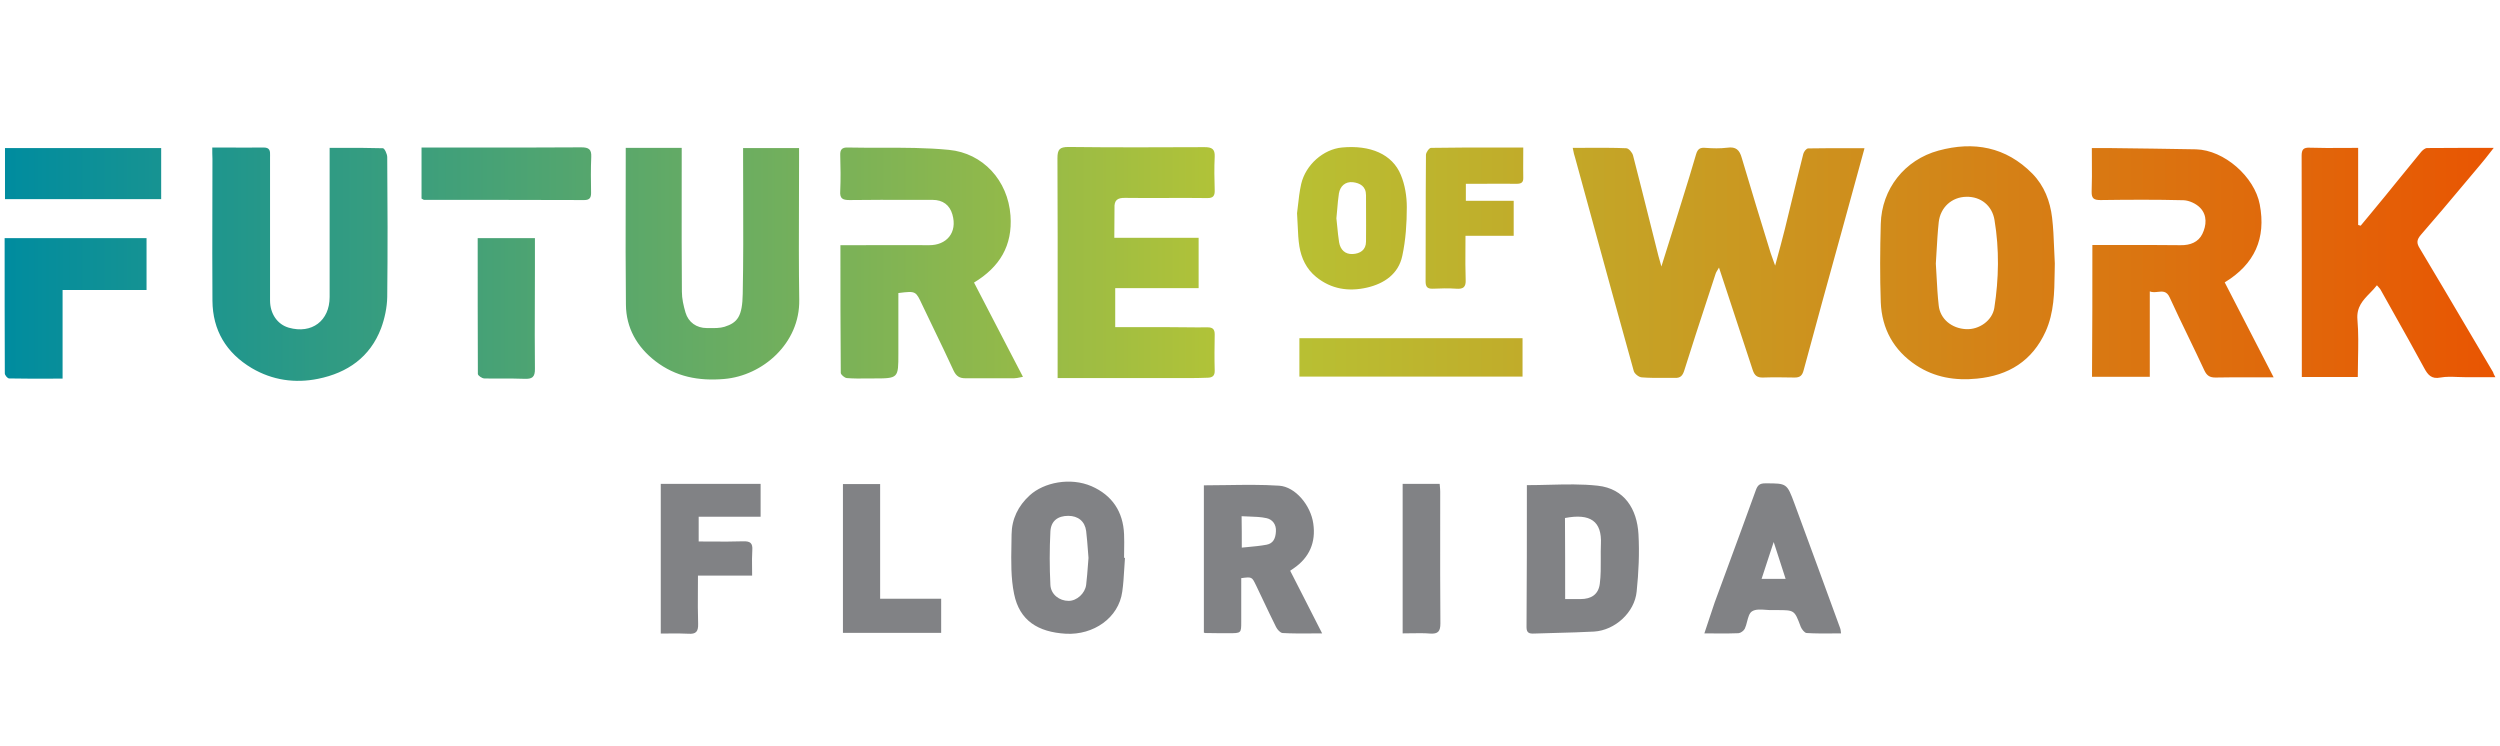
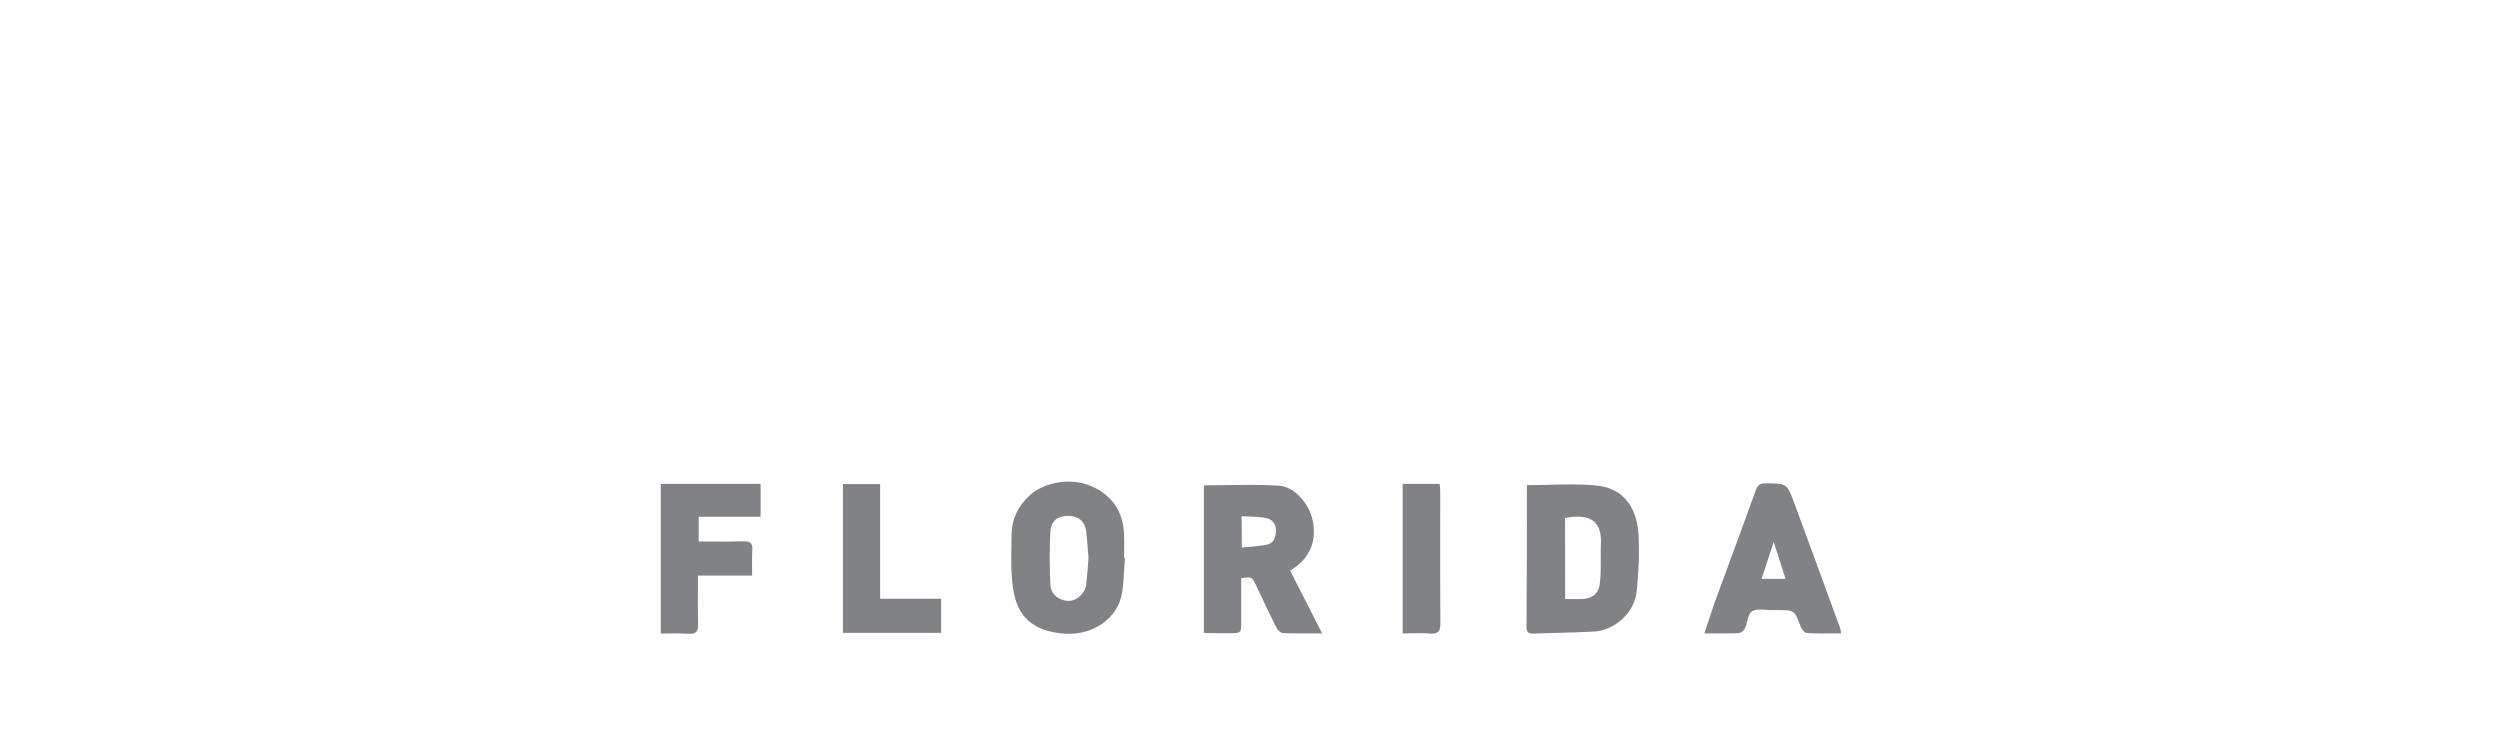
<svg xmlns="http://www.w3.org/2000/svg" width="228" height="68" viewBox="0 0 228 68" fill="none">
-   <path fill-rule="evenodd" clip-rule="evenodd" d="M187.385 24.849V24.849C187.359 26.683 187.333 28.514 186.56 30.232C185.341 32.916 183.184 34.25 180.302 34.53C178.326 34.728 176.449 34.431 174.753 33.312C172.695 31.945 171.625 29.985 171.526 27.565C171.443 25.194 171.46 22.806 171.526 20.418C171.608 17.24 173.699 14.573 176.795 13.733C180.006 12.86 182.937 13.387 185.358 15.841C186.444 16.96 186.971 18.344 187.152 19.858C187.262 20.779 187.299 21.707 187.335 22.632V22.632V22.633V22.633V22.633V22.633V22.633V22.633V22.633V22.634L187.335 22.634L187.335 22.636L187.335 22.637L187.335 22.637L187.335 22.638L187.336 22.639L187.336 22.64L187.336 22.641L187.336 22.642C187.354 23.104 187.372 23.565 187.399 24.024C187.393 24.299 187.389 24.574 187.385 24.848V24.849V24.849ZM176.548 24.041C176.573 24.426 176.594 24.814 176.615 25.203V25.204C176.661 26.082 176.709 26.972 176.811 27.861C176.943 29.096 177.997 29.952 179.298 30.018C180.5 30.084 181.702 29.228 181.883 28.075C182.295 25.408 182.344 22.74 181.9 20.073C181.686 18.739 180.632 17.915 179.331 17.948C178.014 17.965 176.96 18.903 176.811 20.27C176.716 21.154 176.664 22.065 176.611 22.988L176.611 22.989L176.611 22.989L176.611 22.99L176.611 22.991L176.611 22.991L176.611 22.992L176.611 22.992L176.61 22.992L176.61 22.993C176.591 23.341 176.57 23.69 176.548 24.041ZM105.528 21.686H101.625C101.625 21.213 101.63 20.756 101.634 20.303C101.638 19.859 101.642 19.418 101.642 18.969C101.609 18.261 101.905 18.031 102.613 18.047C103.857 18.064 105.104 18.06 106.351 18.055C107.599 18.051 108.846 18.047 110.089 18.064C110.666 18.08 110.797 17.833 110.781 17.339C110.748 16.318 110.731 15.314 110.781 14.293C110.814 13.585 110.517 13.42 109.859 13.42C105.726 13.437 101.576 13.453 97.443 13.404C96.636 13.404 96.439 13.634 96.439 14.425C96.463 19.228 96.46 24.022 96.457 28.814V28.817V28.818V28.819V28.82V28.82V28.821V28.822V28.823V28.823V28.824V28.825C96.456 30.419 96.455 32.014 96.455 33.608V34.481H98.233H108.591C109.102 34.481 109.598 34.465 110.109 34.449L110.155 34.448C110.583 34.431 110.797 34.267 110.781 33.789C110.748 32.692 110.764 31.61 110.781 30.513L110.781 30.512L110.781 30.496C110.781 30.051 110.616 29.854 110.155 29.854C109.444 29.863 108.739 29.856 108.033 29.848L108.033 29.848C107.561 29.843 107.089 29.837 106.615 29.837H101.708V26.28H109.315V21.686H105.528ZM143.434 13.486C143.868 13.486 144.294 13.484 144.714 13.482C145.948 13.476 147.128 13.47 148.308 13.519C148.538 13.519 148.868 13.914 148.934 14.178C149.461 16.219 149.973 18.261 150.485 20.303C150.741 21.324 150.997 22.345 151.255 23.366L151.256 23.368L151.256 23.368L151.256 23.369C151.322 23.598 151.388 23.829 151.519 24.305C151.768 23.519 151.997 22.783 152.218 22.074L152.22 22.067C152.452 21.323 152.675 20.607 152.902 19.892C153.078 19.32 153.257 18.747 153.436 18.172C153.86 16.812 154.287 15.445 154.68 14.079C154.829 13.568 155.059 13.437 155.553 13.486C156.212 13.535 156.87 13.552 157.529 13.47C158.32 13.354 158.649 13.684 158.846 14.392C159.703 17.29 160.592 20.188 161.481 23.07C161.553 23.296 161.633 23.514 161.747 23.824L161.747 23.824C161.79 23.942 161.838 24.073 161.893 24.222L161.951 24.01L161.951 24.009L161.951 24.008C162.27 22.838 162.534 21.873 162.782 20.88C162.952 20.185 163.12 19.49 163.289 18.795L163.291 18.787L163.293 18.776L163.297 18.762L163.297 18.761L163.298 18.759L163.298 18.757L163.298 18.756L163.299 18.754L163.299 18.752C163.682 17.174 164.064 15.598 164.462 14.029C164.511 13.832 164.741 13.535 164.906 13.535C166.161 13.511 167.417 13.514 168.713 13.517C169.151 13.518 169.594 13.519 170.044 13.519C169.648 14.977 169.257 16.396 168.87 17.797L168.867 17.809C168.548 18.967 168.232 20.113 167.92 21.258L167.918 21.264C166.766 25.428 165.614 29.592 164.494 33.756C164.363 34.267 164.149 34.431 163.671 34.431C162.716 34.415 161.745 34.398 160.79 34.431C160.263 34.448 160.016 34.25 159.851 33.756C159.087 31.414 158.314 29.072 157.523 26.68L157.523 26.679L157.519 26.666L157.517 26.661C157.27 25.914 157.022 25.162 156.772 24.403C156.722 24.496 156.673 24.575 156.628 24.647L156.627 24.647L156.627 24.647C156.552 24.767 156.49 24.867 156.459 24.98C156.204 25.761 155.949 26.541 155.693 27.321L155.693 27.321L155.693 27.322L155.693 27.322L155.692 27.322C154.989 29.468 154.286 31.611 153.61 33.773C153.462 34.25 153.264 34.481 152.77 34.464C152.43 34.459 152.091 34.461 151.753 34.462C151.078 34.466 150.404 34.47 149.724 34.415C149.461 34.398 149.065 34.086 149 33.839C147.641 28.973 146.311 24.108 144.98 19.242C144.536 17.62 144.093 15.998 143.648 14.375C143.572 14.177 143.524 13.936 143.451 13.574L143.434 13.486ZM227.578 34.398H224.795C224.573 34.398 224.349 34.389 224.125 34.381C223.603 34.36 223.079 34.339 222.572 34.431C221.748 34.596 221.419 34.184 221.09 33.575C220.146 31.831 219.177 30.105 218.206 28.377L218.206 28.377C217.839 27.722 217.471 27.068 217.105 26.412C217.064 26.341 217.011 26.282 216.937 26.201C216.892 26.151 216.838 26.092 216.776 26.017C216.578 26.274 216.354 26.505 216.133 26.732C215.505 27.378 214.9 28.001 214.997 29.145C215.1 30.332 215.076 31.527 215.052 32.746L215.052 32.748C215.041 33.287 215.03 33.831 215.03 34.382H209.926V33.147C209.926 26.84 209.926 20.534 209.909 14.21C209.909 13.651 210.057 13.437 210.667 13.47C211.67 13.505 212.673 13.498 213.729 13.492C214.164 13.489 214.607 13.486 215.063 13.486V20.517C215.104 20.525 215.141 20.538 215.178 20.55C215.215 20.562 215.252 20.575 215.294 20.583C215.591 20.221 215.89 19.862 216.189 19.504L216.189 19.504L216.19 19.503L216.19 19.503L216.191 19.502C216.654 18.947 217.116 18.393 217.566 17.833C217.928 17.389 218.289 16.944 218.649 16.499C219.37 15.61 220.091 14.721 220.826 13.832C220.958 13.684 221.172 13.502 221.353 13.502C223.313 13.486 225.289 13.486 227.429 13.486C227.326 13.617 227.229 13.743 227.135 13.863C226.794 14.301 226.504 14.672 226.194 15.034C225.664 15.661 225.136 16.291 224.607 16.922L224.607 16.922L224.606 16.922L224.606 16.923L224.605 16.924L224.605 16.924L224.603 16.926L224.601 16.929C223.341 18.431 222.079 19.935 220.793 21.406C220.382 21.884 220.382 22.18 220.695 22.674C222.188 25.166 223.666 27.673 225.144 30.179C225.883 31.433 226.623 32.686 227.364 33.937C227.396 34.053 227.446 34.168 227.578 34.398ZM81.931 32.258V26.725L81.939 26.724C82.772 26.621 83.164 26.573 83.434 26.732C83.674 26.873 83.817 27.18 84.088 27.759L84.105 27.795C84.445 28.511 84.79 29.225 85.134 29.938L85.134 29.938L85.134 29.939C85.756 31.227 86.377 32.513 86.97 33.806C87.217 34.316 87.514 34.497 88.041 34.497C88.782 34.489 89.523 34.493 90.264 34.497C91.005 34.501 91.746 34.505 92.487 34.497C92.667 34.497 92.857 34.457 93.089 34.408C93.154 34.394 93.222 34.38 93.293 34.365C92.871 33.553 92.452 32.747 92.034 31.946L92.017 31.912L92.011 31.901L92.01 31.899C90.938 29.84 89.88 27.809 88.831 25.77C91.169 24.354 92.355 22.411 92.157 19.661C91.927 16.45 89.638 13.963 86.542 13.667C84.486 13.467 82.407 13.47 80.321 13.472C79.317 13.473 78.311 13.474 77.305 13.453C76.811 13.437 76.613 13.634 76.629 14.128C76.662 15.231 76.679 16.318 76.629 17.421C76.58 18.096 76.827 18.245 77.469 18.245C79.359 18.22 81.258 18.223 83.153 18.226H83.153C83.784 18.227 84.414 18.228 85.044 18.228C85.999 18.228 86.608 18.706 86.855 19.546C87.349 21.242 86.295 22.378 84.731 22.361C83.139 22.35 81.547 22.354 79.956 22.358C79.16 22.36 78.364 22.361 77.568 22.361H76.646C76.646 26.33 76.646 30.166 76.679 34.003C76.679 34.168 77.025 34.464 77.239 34.481C77.832 34.53 78.434 34.524 79.032 34.518C79.231 34.516 79.429 34.514 79.626 34.514C80.787 34.514 81.364 34.514 81.65 34.225C81.931 33.941 81.931 33.377 81.931 32.258ZM192.872 22.343L192.873 22.343C194.897 22.34 196.891 22.337 198.876 22.361C199.749 22.378 200.49 22.081 200.852 21.34C201.231 20.567 201.313 19.628 200.655 18.953C200.293 18.574 199.65 18.278 199.14 18.261C196.621 18.195 194.085 18.212 191.565 18.245C190.973 18.245 190.742 18.113 190.758 17.471C190.793 16.56 190.787 15.649 190.78 14.697C190.778 14.306 190.775 13.909 190.775 13.502H192.306L192.403 13.504L192.403 13.504C195.022 13.536 197.657 13.569 200.276 13.618C202.845 13.684 205.611 16.121 206.089 18.64C206.682 21.736 205.628 24.09 202.894 25.753C203.67 27.253 204.436 28.743 205.21 30.248C205.915 31.619 206.627 33.002 207.357 34.415H206.336C205.978 34.415 205.621 34.414 205.264 34.413H205.264H205.263H205.263H205.262C204.193 34.41 203.128 34.407 202.054 34.431C201.56 34.431 201.281 34.283 201.05 33.806C200.571 32.773 200.075 31.747 199.58 30.721C199.001 29.523 198.422 28.327 197.872 27.12C197.602 26.528 197.214 26.572 196.799 26.618C196.556 26.646 196.304 26.674 196.061 26.577V34.365H190.791C190.824 30.381 190.824 26.412 190.824 22.345C191.511 22.345 192.193 22.344 192.872 22.343ZM20.982 13.457C20.45 13.455 19.91 13.453 19.359 13.453C19.359 13.865 19.359 14.161 19.375 14.49C19.375 15.928 19.372 17.364 19.368 18.799V18.799V18.8V18.8V18.801V18.801V18.801V18.802V18.802V18.802V18.802V18.803V18.803V18.803V18.803V18.803V18.803C19.361 21.674 19.354 24.541 19.375 27.417C19.392 30.134 20.643 32.192 22.965 33.575C24.842 34.678 26.901 34.975 29.008 34.547C31.692 34.003 33.751 32.571 34.755 29.936C35.084 29.047 35.298 28.042 35.315 27.087C35.364 22.839 35.348 18.574 35.315 14.326C35.315 14.046 35.068 13.519 34.92 13.519C33.63 13.479 32.351 13.482 31.049 13.485C30.722 13.485 30.393 13.486 30.062 13.486V14.49V27.087C30.062 29.261 28.432 30.479 26.341 29.887C25.303 29.59 24.628 28.619 24.628 27.4V14.309C24.628 14.268 24.629 14.227 24.63 14.186V14.186V14.186V14.185V14.185V14.185V14.185V14.185V14.185C24.637 13.813 24.644 13.453 24.052 13.453C23.038 13.464 22.024 13.46 20.982 13.457ZM57.067 13.486H62.172V14.408C62.172 15.425 62.171 16.442 62.17 17.457V17.458V17.458V17.458V17.459V17.459V17.459V17.459C62.167 20.504 62.163 23.544 62.188 26.593C62.188 27.235 62.336 27.878 62.518 28.503C62.781 29.393 63.522 29.919 64.461 29.919C64.544 29.919 64.628 29.92 64.712 29.921C65.179 29.925 65.656 29.93 66.074 29.804C67.276 29.425 67.704 28.833 67.737 26.791C67.797 23.797 67.787 20.803 67.778 17.809L67.778 17.802C67.774 16.682 67.77 15.561 67.77 14.441V13.502H72.875V14.342C72.875 15.641 72.871 16.941 72.866 18.242C72.856 21.279 72.845 24.319 72.891 27.351C72.957 31.303 69.565 34.267 66.041 34.563C63.72 34.761 61.628 34.365 59.768 32.933C58.088 31.632 57.1 29.903 57.084 27.779C57.048 24.58 57.055 21.39 57.062 18.196C57.065 16.918 57.067 15.639 57.067 14.359V13.486ZM13.365 21.719H0.422C0.422 25.885 0.422 29.969 0.439 34.053C0.439 34.217 0.686 34.514 0.834 34.514C2.03 34.538 3.234 34.535 4.462 34.532C4.875 34.531 5.29 34.53 5.708 34.53V26.445H13.365V21.719ZM118.372 18.755L118.372 18.755C118.439 18.15 118.516 17.457 118.668 16.779C119.08 15.017 120.694 13.618 122.373 13.453C124.975 13.206 126.984 14.062 127.758 15.956C128.136 16.862 128.301 17.915 128.301 18.887C128.301 20.369 128.202 21.884 127.889 23.333C127.544 24.98 126.243 25.869 124.662 26.231C122.999 26.61 121.418 26.379 120.035 25.259C119.129 24.518 118.685 23.547 118.504 22.477C118.407 21.876 118.38 21.269 118.351 20.596C118.335 20.235 118.318 19.855 118.29 19.447C118.318 19.236 118.344 19.004 118.372 18.756L118.372 18.756L118.372 18.756L118.372 18.755ZM121.955 20.648L121.955 20.648C122.003 21.132 122.05 21.619 122.126 22.098C122.241 22.773 122.67 23.201 123.361 23.168C124.036 23.135 124.58 22.806 124.58 22.032C124.591 21.089 124.587 20.152 124.583 19.214C124.582 18.744 124.58 18.273 124.58 17.8C124.58 16.993 124.036 16.697 123.378 16.615C122.686 16.549 122.225 16.977 122.11 17.636C122.036 18.106 121.996 18.584 121.956 19.068C121.933 19.346 121.909 19.626 121.879 19.908C121.907 20.153 121.931 20.4 121.955 20.648L121.955 20.648ZM138.918 14.463C138.92 14.14 138.922 13.805 138.922 13.453C138.342 13.453 137.767 13.452 137.195 13.452C134.927 13.449 132.717 13.447 130.508 13.486C130.343 13.486 130.047 13.898 130.047 14.128C130.027 16.44 130.025 18.745 130.023 21.049C130.022 22.585 130.02 24.12 130.014 25.655C130.014 26.149 130.162 26.346 130.672 26.33C131.38 26.297 132.105 26.28 132.813 26.33C133.455 26.379 133.702 26.182 133.669 25.507C133.634 24.582 133.641 23.648 133.647 22.689V22.688V22.688V22.688V22.688V22.687C133.65 22.298 133.653 21.904 133.653 21.505H138.049V18.311H133.686V16.763H134.509C134.932 16.763 135.354 16.761 135.774 16.759C136.614 16.756 137.452 16.752 138.296 16.763C138.691 16.763 138.939 16.68 138.922 16.22C138.911 15.648 138.915 15.076 138.918 14.463ZM138.856 34.349H118.504V30.842H138.856V34.349ZM38.444 13.453V18.113C38.532 18.157 38.583 18.186 38.617 18.206C38.634 18.215 38.647 18.223 38.658 18.228H38.658C43.532 18.228 48.406 18.228 53.28 18.245C53.758 18.245 53.906 18.047 53.906 17.603C53.889 16.499 53.873 15.396 53.922 14.309C53.955 13.618 53.692 13.437 53.017 13.437C49.57 13.461 46.115 13.458 42.664 13.455C41.515 13.454 40.366 13.453 39.218 13.453H38.444ZM0.455 18.163V13.502H14.699V18.163H0.455ZM48.785 21.719H43.565C43.565 25.885 43.565 30.002 43.581 34.102C43.581 34.25 43.96 34.514 44.174 34.514C44.72 34.529 45.27 34.526 45.82 34.525C46.48 34.522 47.141 34.52 47.797 34.547C48.521 34.58 48.801 34.415 48.785 33.624C48.763 31.572 48.77 29.527 48.777 27.48C48.781 26.455 48.785 25.43 48.785 24.403V21.719Z" fill="url(#paint0_linear_447_4271)" />
-   <path fill-rule="evenodd" clip-rule="evenodd" d="M102.53 51.904C102.55 51.564 102.57 51.224 102.597 50.881C102.581 50.881 102.548 50.881 102.515 50.865C102.515 50.63 102.518 50.392 102.522 50.154C102.529 49.677 102.537 49.197 102.515 48.724C102.432 46.666 101.428 45.167 99.551 44.344C97.608 43.504 95.204 43.998 93.919 45.167C92.849 46.139 92.272 47.341 92.256 48.741C92.253 49.049 92.248 49.36 92.242 49.672V49.672C92.214 51.188 92.186 52.727 92.487 54.175C92.981 56.595 94.66 57.649 97.212 57.797C99.715 57.929 102.021 56.365 102.35 53.961C102.449 53.277 102.489 52.593 102.53 51.904ZM99.225 50.291C99.24 50.487 99.255 50.684 99.271 50.881C99.255 51.079 99.24 51.276 99.225 51.472C99.178 52.093 99.132 52.709 99.057 53.335C98.958 54.125 98.2 54.8 97.459 54.8C96.62 54.8 95.846 54.224 95.796 53.351C95.714 51.721 95.714 50.091 95.796 48.477C95.846 47.506 96.472 47.045 97.427 47.045C98.316 47.045 98.941 47.539 99.057 48.428C99.132 49.053 99.178 49.669 99.225 50.291ZM139.251 44.245C139.938 44.245 140.616 44.228 141.287 44.211C142.791 44.173 144.261 44.136 145.706 44.295C148.16 44.558 149.296 46.435 149.428 48.708C149.527 50.437 149.444 52.199 149.263 53.944C149.082 55.854 147.287 57.484 145.377 57.6C144.235 57.661 143.092 57.691 141.95 57.721L141.95 57.721C141.264 57.739 140.579 57.756 139.894 57.781C139.482 57.797 139.219 57.731 139.219 57.205C139.251 52.875 139.251 48.545 139.251 44.248V44.245ZM142.742 54.636H144.142C145.13 54.636 145.789 54.208 145.904 53.22C145.997 52.479 145.993 51.725 145.989 50.97V50.97V50.97C145.986 50.517 145.984 50.064 146.003 49.614C146.101 47.539 145.048 46.798 142.726 47.242C142.742 49.662 142.742 52.098 142.742 54.632V54.636ZM109.793 57.699V44.262C110.503 44.262 111.209 44.251 111.913 44.24C113.511 44.216 115.093 44.192 116.659 44.295C118.141 44.394 119.541 46.09 119.772 47.753C120.019 49.449 119.426 50.849 117.977 51.837C117.937 51.869 117.892 51.897 117.842 51.929C117.79 51.962 117.731 52 117.664 52.051C118.035 52.781 118.407 53.506 118.781 54.236L118.781 54.236C119.369 55.385 119.965 56.547 120.578 57.764C120.24 57.764 119.914 57.767 119.597 57.769H119.597C118.677 57.775 117.829 57.781 116.972 57.732C116.758 57.715 116.495 57.419 116.379 57.188C115.962 56.354 115.56 55.505 115.157 54.656L115.157 54.656C114.956 54.231 114.755 53.807 114.552 53.384L114.526 53.333C114.173 52.61 114.167 52.597 113.201 52.726V56.645L113.201 56.691C113.202 57.748 113.202 57.748 112.065 57.748C111.374 57.748 110.699 57.748 110.007 57.732C109.978 57.746 109.938 57.735 109.842 57.711L109.793 57.699ZM113.251 49.943C113.432 49.925 113.609 49.908 113.781 49.892C114.392 49.835 114.955 49.782 115.507 49.679C116.132 49.564 116.33 49.087 116.363 48.477C116.412 47.819 116.034 47.374 115.523 47.259C114.999 47.142 114.459 47.125 113.914 47.107C113.688 47.1 113.461 47.092 113.234 47.078C113.251 48.099 113.251 48.938 113.251 49.943ZM167.091 57.769L167.091 57.769C166.299 57.775 165.533 57.781 164.758 57.731C164.577 57.715 164.33 57.402 164.231 57.172L164.214 57.126C163.655 55.64 163.655 55.64 162.041 55.64H161.629C161.44 55.645 161.239 55.631 161.038 55.616C160.573 55.582 160.107 55.549 159.785 55.755C159.535 55.912 159.436 56.293 159.335 56.685L159.335 56.685C159.277 56.913 159.217 57.143 159.126 57.336C159.028 57.534 158.748 57.731 158.55 57.748C157.854 57.783 157.166 57.777 156.416 57.77L156.416 57.77C156.102 57.767 155.778 57.764 155.438 57.764C155.601 57.29 155.75 56.835 155.894 56.392C156.055 55.897 156.211 55.418 156.377 54.949C156.748 53.936 157.121 52.924 157.495 51.911L157.496 51.908L157.496 51.907C158.379 49.511 159.263 47.113 160.131 44.706C160.296 44.245 160.493 44.081 160.987 44.081L161.039 44.081C162.963 44.081 162.969 44.081 163.655 45.925C165.054 49.712 166.438 53.5 167.821 57.287C167.856 57.368 167.866 57.457 167.88 57.584C167.887 57.637 167.893 57.696 167.903 57.764C167.629 57.764 167.358 57.767 167.091 57.769ZM162.848 52.792C162.486 51.688 162.156 50.667 161.761 49.432C161.628 49.836 161.502 50.215 161.381 50.581L161.377 50.595L161.376 50.596C161.123 51.358 160.891 52.06 160.658 52.792H162.848ZM69.368 44.13H60.262V57.781C60.514 57.781 60.762 57.778 61.007 57.775H61.008H61.008C61.611 57.769 62.196 57.762 62.781 57.797C63.473 57.847 63.687 57.6 63.67 56.908C63.635 55.89 63.642 54.863 63.648 53.805L63.648 53.804C63.651 53.374 63.654 52.938 63.654 52.495H68.594C68.594 52.249 68.591 52.011 68.588 51.779C68.582 51.222 68.575 50.702 68.61 50.19C68.66 49.515 68.413 49.35 67.77 49.367C66.793 49.402 65.824 49.395 64.863 49.388H64.863H64.863C64.481 49.386 64.1 49.383 63.72 49.383V47.127H69.368V44.13ZM76.876 57.715V44.147H80.268V54.603H85.834V57.715H76.876ZM127.922 44.13V57.764C128.188 57.764 128.449 57.76 128.706 57.755C129.295 57.745 129.864 57.735 130.425 57.781C131.15 57.83 131.364 57.583 131.364 56.859C131.339 53.857 131.342 50.846 131.345 47.84C131.346 46.839 131.347 45.838 131.347 44.838C131.347 44.682 131.332 44.518 131.317 44.357C131.31 44.281 131.303 44.205 131.298 44.13H127.922Z" fill="#818285" />
+   <path fill-rule="evenodd" clip-rule="evenodd" d="M102.53 51.904C102.55 51.564 102.57 51.224 102.597 50.881C102.581 50.881 102.548 50.881 102.515 50.865C102.515 50.63 102.518 50.392 102.522 50.154C102.529 49.677 102.537 49.197 102.515 48.724C102.432 46.666 101.428 45.167 99.551 44.344C97.608 43.504 95.204 43.998 93.919 45.167C92.849 46.139 92.272 47.341 92.256 48.741C92.253 49.049 92.248 49.36 92.242 49.672V49.672C92.214 51.188 92.186 52.727 92.487 54.175C92.981 56.595 94.66 57.649 97.212 57.797C99.715 57.929 102.021 56.365 102.35 53.961C102.449 53.277 102.489 52.593 102.53 51.904ZM99.225 50.291C99.24 50.487 99.255 50.684 99.271 50.881C99.255 51.079 99.24 51.276 99.225 51.472C99.178 52.093 99.132 52.709 99.057 53.335C98.958 54.125 98.2 54.8 97.459 54.8C96.62 54.8 95.846 54.224 95.796 53.351C95.714 51.721 95.714 50.091 95.796 48.477C95.846 47.506 96.472 47.045 97.427 47.045C98.316 47.045 98.941 47.539 99.057 48.428C99.132 49.053 99.178 49.669 99.225 50.291ZM139.251 44.245C139.938 44.245 140.616 44.228 141.287 44.211C142.791 44.173 144.261 44.136 145.706 44.295C148.16 44.558 149.296 46.435 149.428 48.708C149.527 50.437 149.444 52.199 149.263 53.944C149.082 55.854 147.287 57.484 145.377 57.6C144.235 57.661 143.092 57.691 141.95 57.721L141.95 57.721C141.264 57.739 140.579 57.756 139.894 57.781C139.482 57.797 139.219 57.731 139.219 57.205C139.251 52.875 139.251 48.545 139.251 44.248V44.245ZM142.742 54.636H144.142C145.13 54.636 145.789 54.208 145.904 53.22C145.997 52.479 145.993 51.725 145.989 50.97V50.97V50.97C145.986 50.517 145.984 50.064 146.003 49.614C146.101 47.539 145.048 46.798 142.726 47.242C142.742 49.662 142.742 52.098 142.742 54.632V54.636ZM109.793 57.699V44.262C110.503 44.262 111.209 44.251 111.913 44.24C113.511 44.216 115.093 44.192 116.659 44.295C118.141 44.394 119.541 46.09 119.772 47.753C120.019 49.449 119.426 50.849 117.977 51.837C117.937 51.869 117.892 51.897 117.842 51.929C117.79 51.962 117.731 52 117.664 52.051C118.035 52.781 118.407 53.506 118.781 54.236L118.781 54.236C119.369 55.385 119.965 56.547 120.578 57.764C120.24 57.764 119.914 57.767 119.597 57.769H119.597C118.677 57.775 117.829 57.781 116.972 57.732C116.758 57.715 116.495 57.419 116.379 57.188C115.962 56.354 115.56 55.505 115.157 54.656L115.157 54.656C114.956 54.231 114.755 53.807 114.552 53.384L114.526 53.333C114.173 52.61 114.167 52.597 113.201 52.726V56.645L113.201 56.691C113.202 57.748 113.202 57.748 112.065 57.748C111.374 57.748 110.699 57.748 110.007 57.732C109.978 57.746 109.938 57.735 109.842 57.711L109.793 57.699ZM113.251 49.943C113.432 49.925 113.609 49.908 113.781 49.892C114.392 49.835 114.955 49.782 115.507 49.679C116.132 49.564 116.33 49.087 116.363 48.477C116.412 47.819 116.034 47.374 115.523 47.259C114.999 47.142 114.459 47.125 113.914 47.107C113.688 47.1 113.461 47.092 113.234 47.078C113.251 48.099 113.251 48.938 113.251 49.943ZM167.091 57.769L167.091 57.769C166.299 57.775 165.533 57.781 164.758 57.731C164.577 57.715 164.33 57.402 164.231 57.172L164.214 57.126C163.655 55.64 163.655 55.64 162.041 55.64H161.629C161.44 55.645 161.239 55.631 161.038 55.616C160.573 55.582 160.107 55.549 159.785 55.755C159.535 55.912 159.436 56.293 159.335 56.685L159.335 56.685C159.277 56.913 159.217 57.143 159.126 57.336C159.028 57.534 158.748 57.731 158.55 57.748C157.854 57.783 157.166 57.777 156.416 57.77L156.416 57.77C156.102 57.767 155.778 57.764 155.438 57.764C155.601 57.29 155.75 56.835 155.894 56.392C156.055 55.897 156.211 55.418 156.377 54.949C156.748 53.936 157.121 52.924 157.495 51.911L157.496 51.908L157.496 51.907C158.379 49.511 159.263 47.113 160.131 44.706C160.296 44.245 160.493 44.081 160.987 44.081L161.039 44.081C162.963 44.081 162.969 44.081 163.655 45.925C165.054 49.712 166.438 53.5 167.821 57.287C167.856 57.368 167.866 57.457 167.88 57.584C167.887 57.637 167.893 57.696 167.903 57.764C167.629 57.764 167.358 57.767 167.091 57.769ZM162.848 52.792C162.486 51.688 162.156 50.667 161.761 49.432C161.628 49.836 161.502 50.215 161.381 50.581L161.377 50.595L161.376 50.596C161.123 51.358 160.891 52.06 160.658 52.792H162.848ZM69.368 44.13H60.262V57.781C60.514 57.781 60.762 57.778 61.007 57.775H61.008H61.008C61.611 57.769 62.196 57.762 62.781 57.797C63.473 57.847 63.687 57.6 63.67 56.908C63.635 55.89 63.642 54.863 63.648 53.805L63.648 53.804C63.651 53.374 63.654 52.938 63.654 52.495H68.594C68.594 52.249 68.591 52.011 68.588 51.779C68.582 51.222 68.575 50.702 68.61 50.19C68.66 49.515 68.413 49.35 67.77 49.367C66.793 49.402 65.824 49.395 64.863 49.388H64.863H64.863C64.481 49.386 64.1 49.383 63.72 49.383V47.127H69.368V44.13ZM76.876 57.715V44.147H80.268V54.603H85.834V57.715H76.876M127.922 44.13V57.764C128.188 57.764 128.449 57.76 128.706 57.755C129.295 57.745 129.864 57.735 130.425 57.781C131.15 57.83 131.364 57.583 131.364 56.859C131.339 53.857 131.342 50.846 131.345 47.84C131.346 46.839 131.347 45.838 131.347 44.838C131.347 44.682 131.332 44.518 131.317 44.357C131.31 44.281 131.303 44.205 131.298 44.13H127.922Z" fill="#818285" />
  <defs>
    <linearGradient id="paint0_linear_447_4271" x1="227.66" y1="13.339" x2="0.422" y2="13.339" gradientUnits="userSpaceOnUse">
      <stop stop-color="#E95502" />
      <stop offset="0.5" stop-color="#B6C435" />
      <stop offset="1" stop-color="#008C9F" />
    </linearGradient>
  </defs>
</svg>